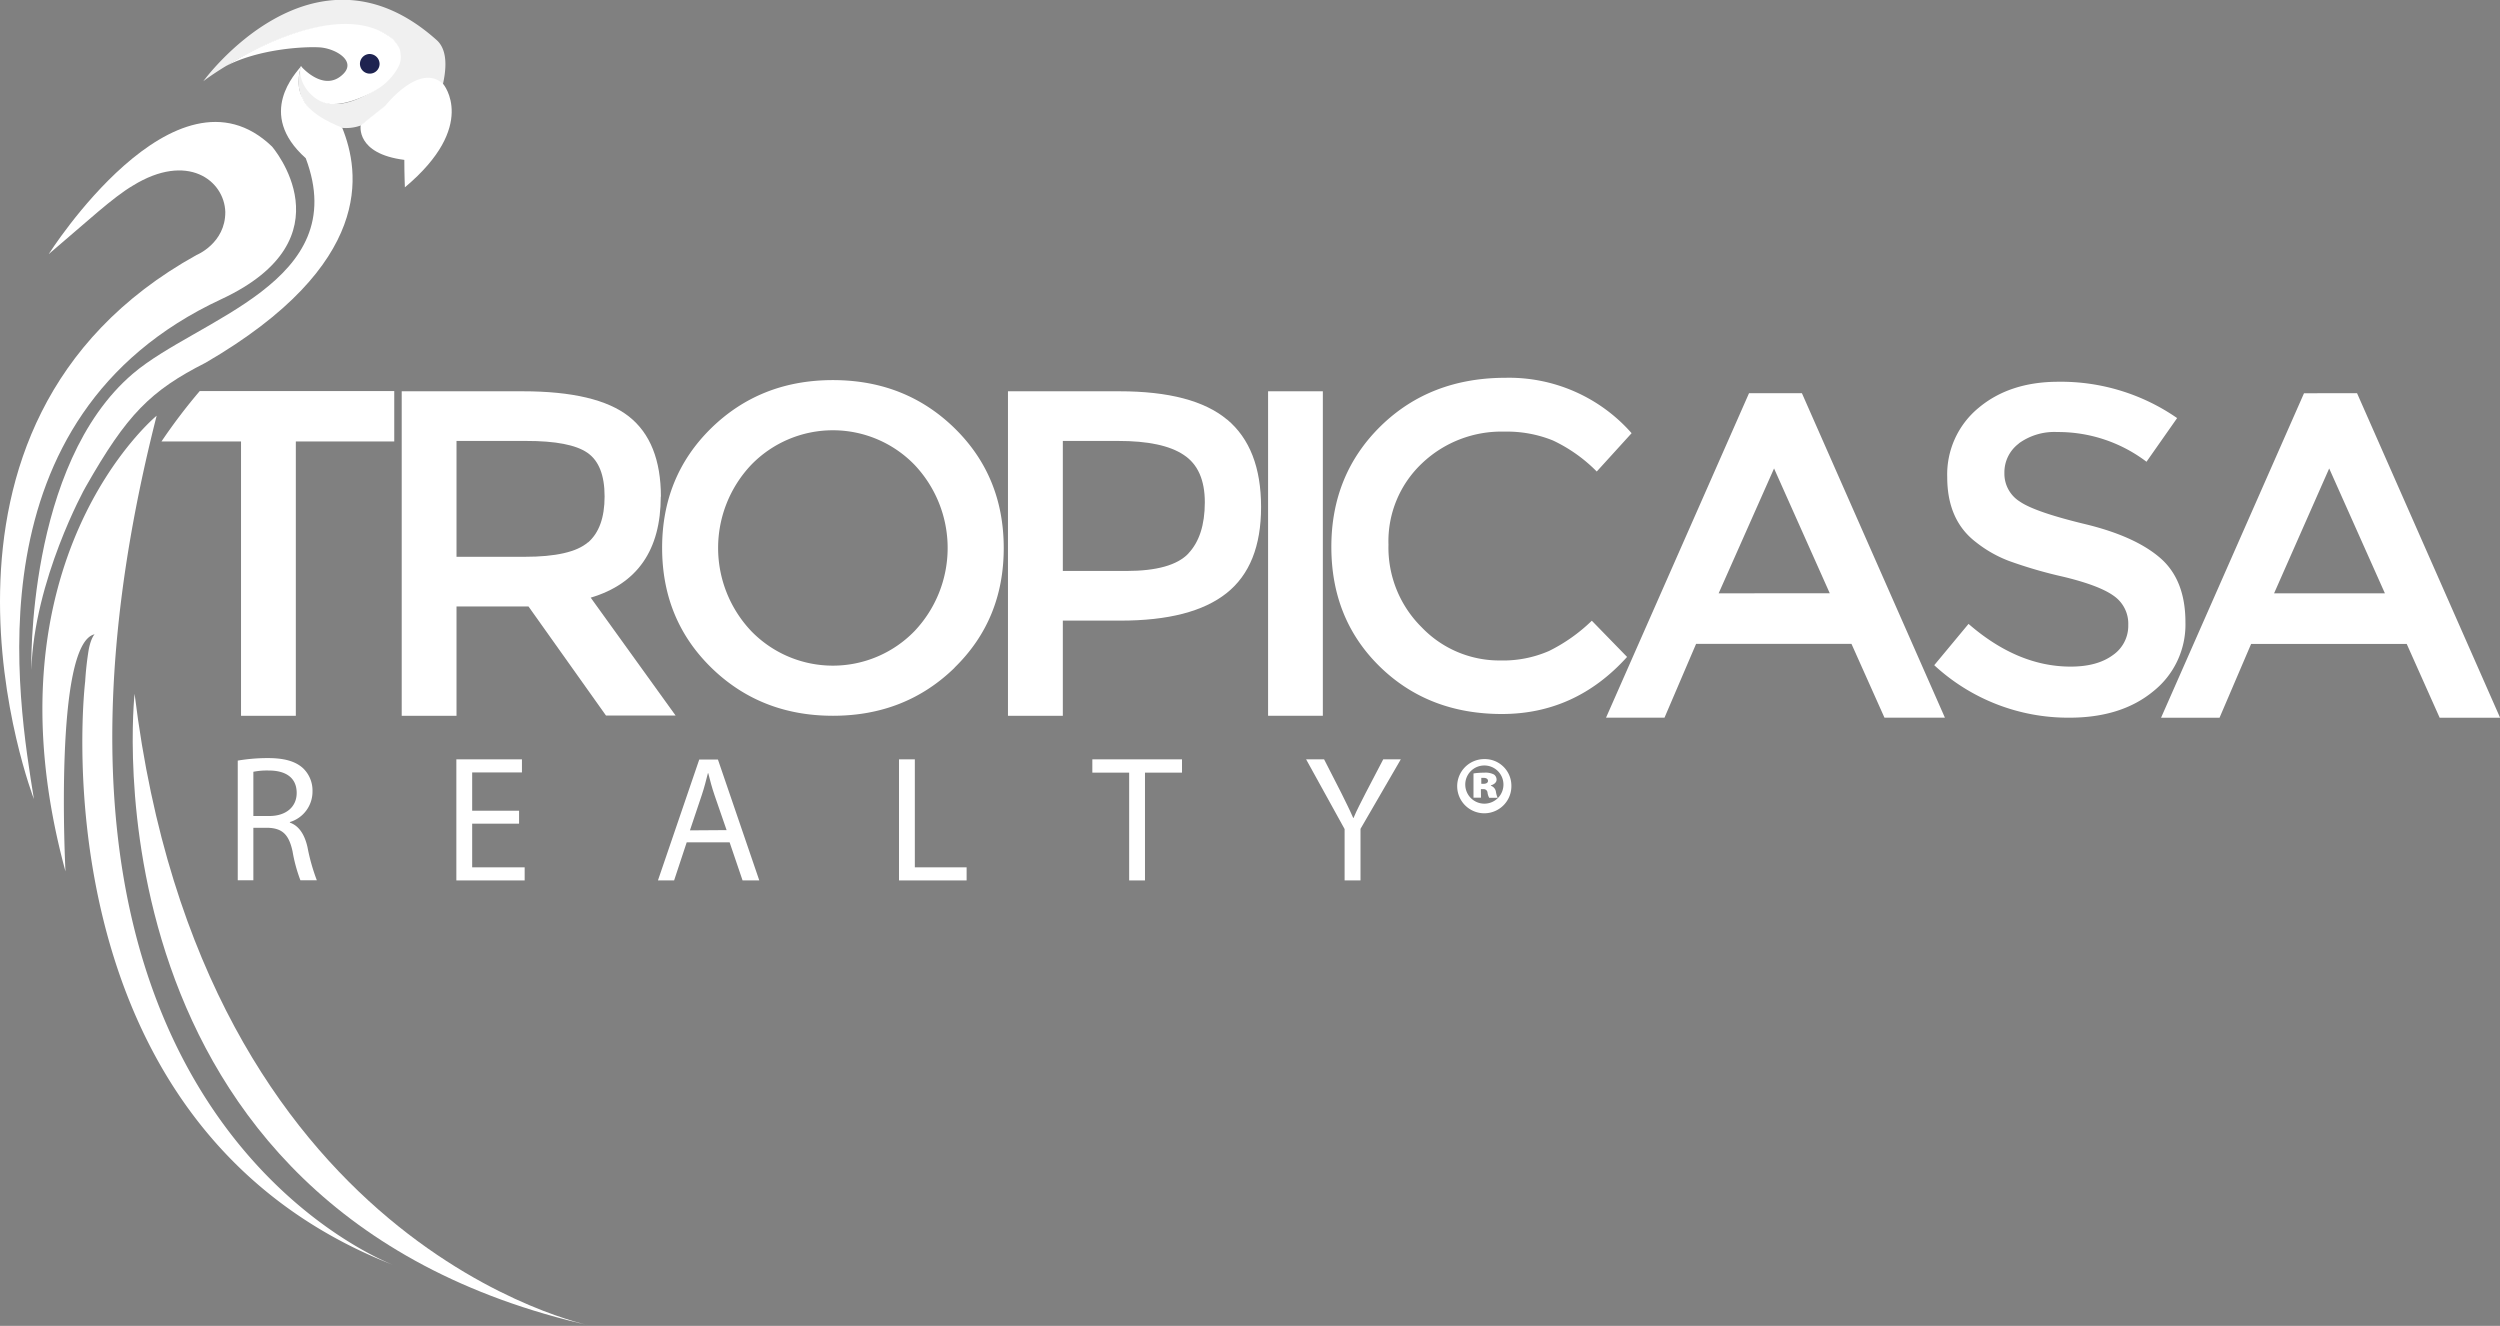
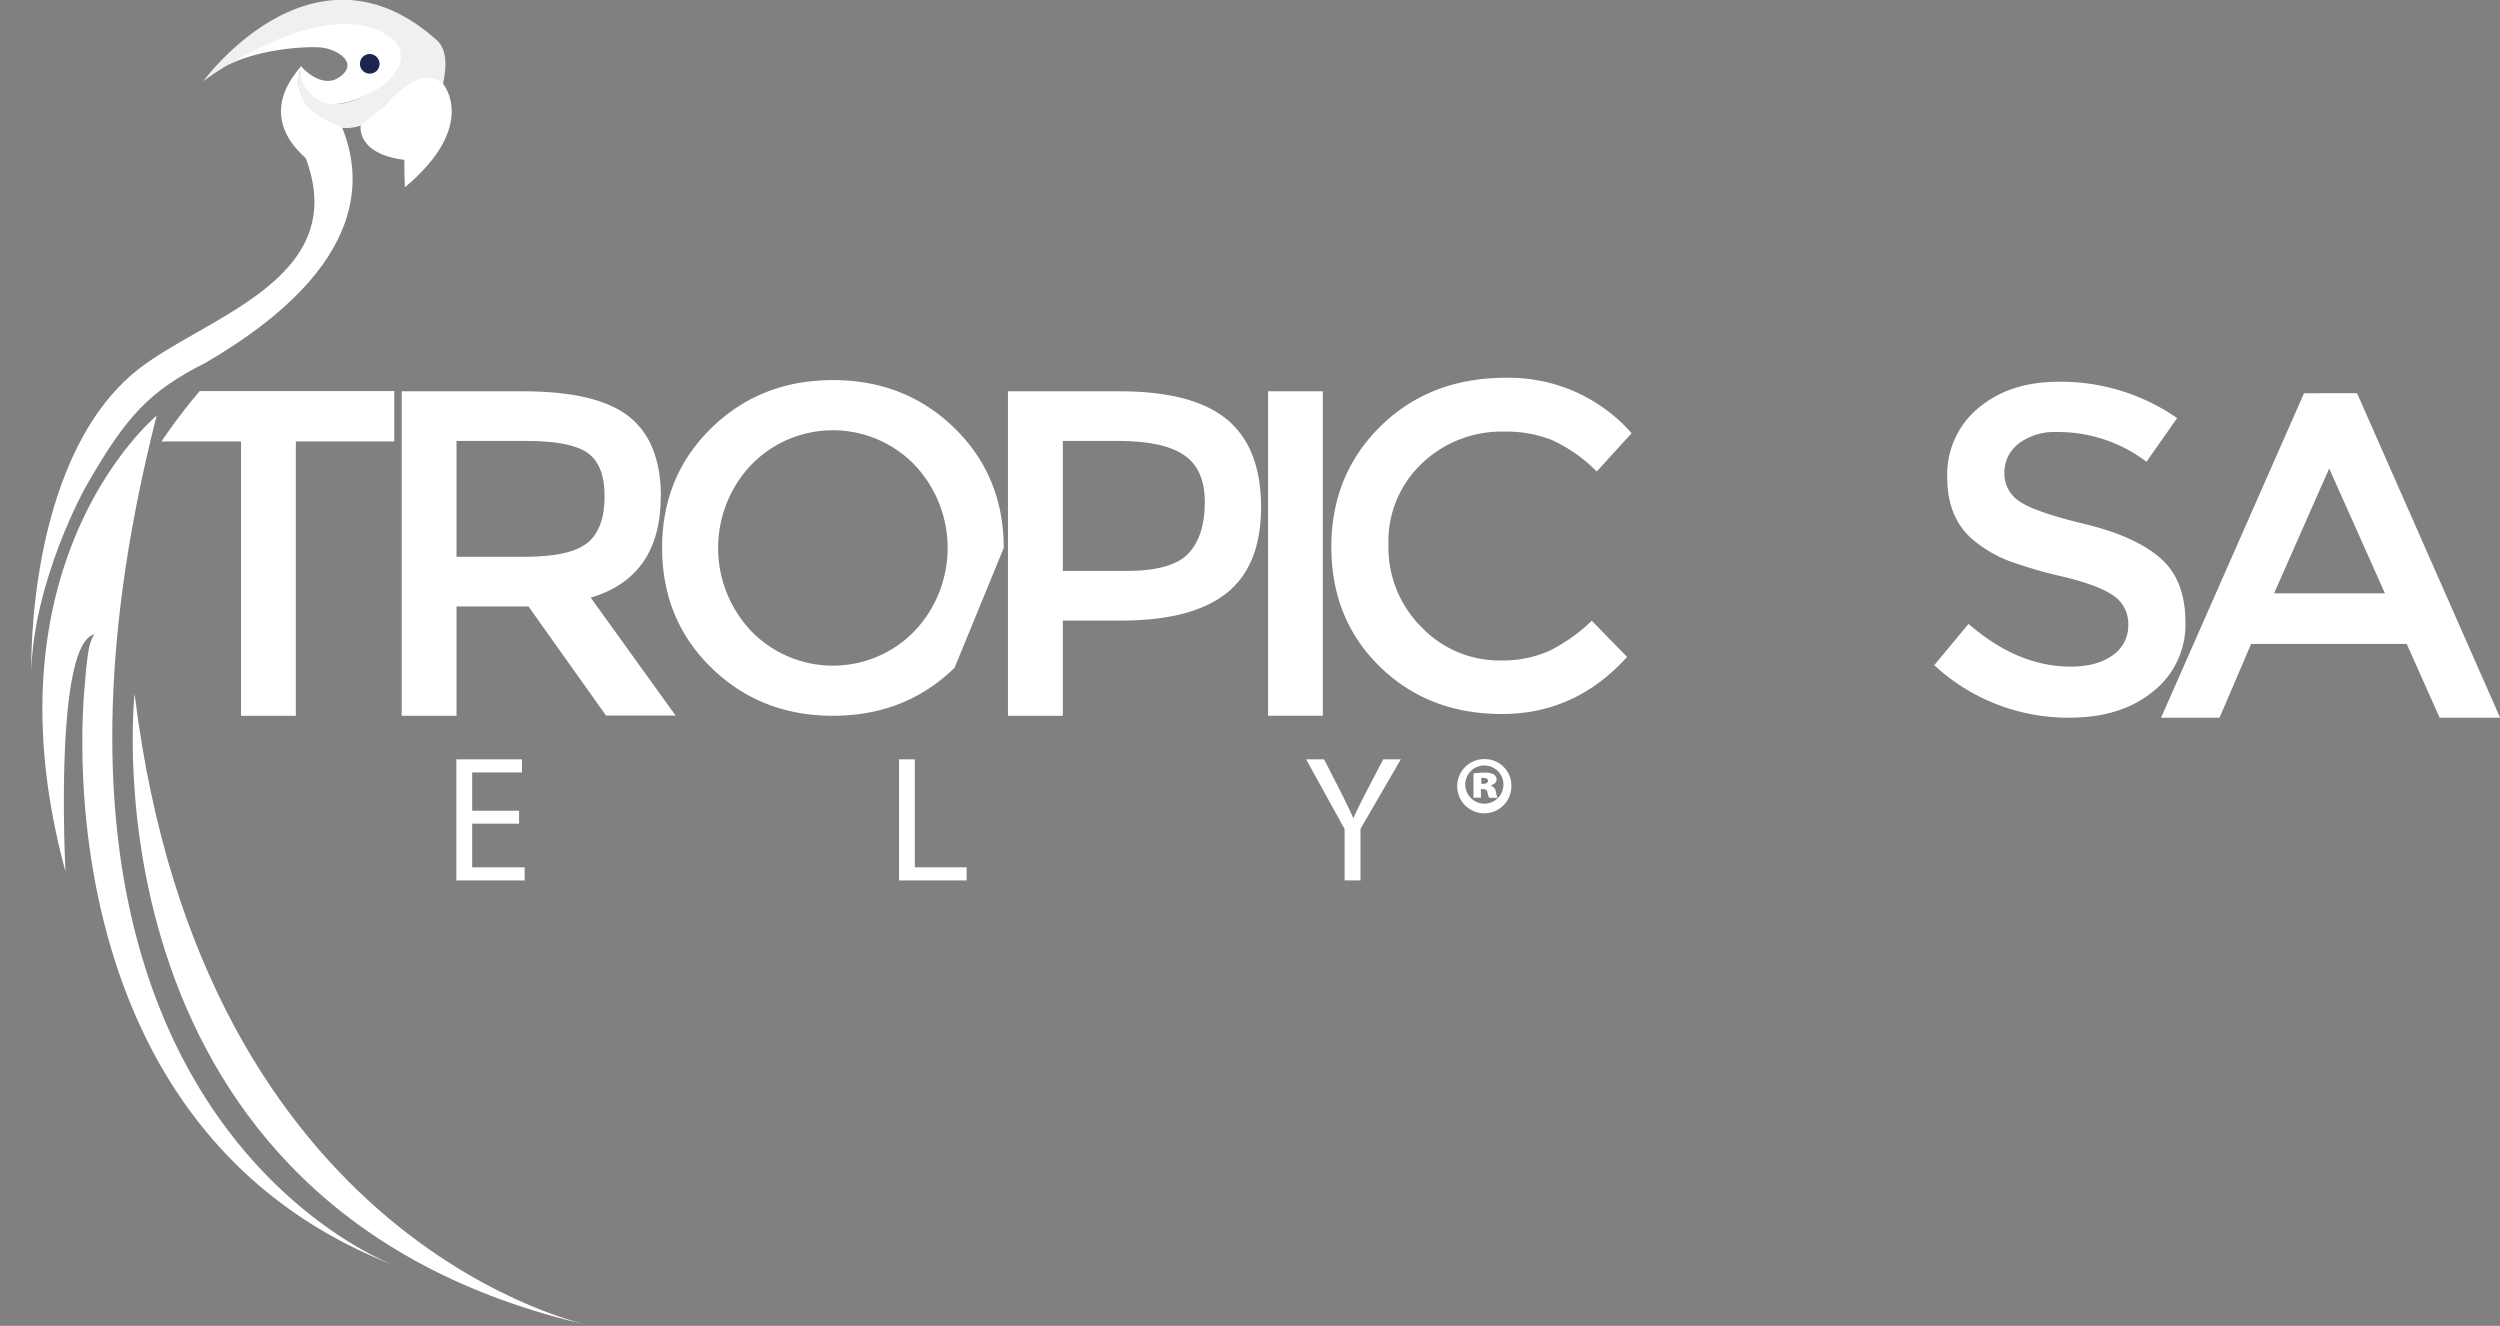
<svg xmlns="http://www.w3.org/2000/svg" id="Layer_1" data-name="Layer 1" viewBox="0 0 496.32 263.22">
  <rect x="0" y="0" width="496.32" height="263.22" fill="#808080" stroke="none" />
  <defs>
    <style>.cls-1{fill:#fff;}.cls-2{opacity:0.88;}.cls-3{fill:#1e2350;}</style>
  </defs>
-   <path class="cls-1" d="M181.52,92.24a22.58,22.58,0,0,0-32.34,0,24,24,0,0,0,0,33.09,22.58,22.58,0,0,0,32.34,0,24,24,0,0,0,0-33.09m8,40.32q-9.78,9.54-24.15,9.54t-24.15-9.54q-9.76-9.54-9.77-23.77T141.2,85q9.78-9.54,24.15-9.54T189.5,85q9.76,9.54,9.77,23.78t-9.77,23.77" />
+   <path class="cls-1" d="M181.52,92.24a22.58,22.58,0,0,0-32.34,0,24,24,0,0,0,0,33.09,22.58,22.58,0,0,0,32.34,0,24,24,0,0,0,0-33.09m8,40.32q-9.78,9.54-24.15,9.54t-24.15-9.54q-9.76-9.54-9.77-23.77T141.2,85q9.78-9.54,24.15-9.54T189.5,85q9.76,9.54,9.77,23.78" />
  <path class="cls-1" d="M400.79,88.06a7.13,7.13,0,0,0-2.86,5.85A6.51,6.51,0,0,0,401,99.58q3,2.07,12.94,4.47t14.93,6.73q5,4.34,5,12.76a16.91,16.91,0,0,1-6.37,13.69q-6.35,5.25-16.67,5.25A39.15,39.15,0,0,1,384,132.06l6.81-8.2q9.78,8.49,20.28,8.48,5.25,0,8.34-2.26a7.06,7.06,0,0,0,3.09-6,6.73,6.73,0,0,0-2.9-5.8c-1.94-1.39-5.27-2.64-10-3.78a89.29,89.29,0,0,1-10.79-3.14,24.45,24.45,0,0,1-6.54-3.72q-5.71-4.35-5.71-12.91A17.12,17.12,0,0,1,392.77,81q6.18-5.2,15.85-5.21A40.51,40.51,0,0,1,432.22,83l-6.08,8.67a29,29,0,0,0-17.7-5.9,12,12,0,0,0-7.65,2.26" />
  <path class="cls-1" d="M116.71,107.72q3.32-2.85,3.32-9.16t-3.41-8.67q-3.41-2.36-12.16-2.35H90.63v23h13.55q9.21,0,12.53-2.86m14.47-9.12q0,15.95-13.91,20.09l16.86,23.41H120.31l-15.39-21.66H90.63V142.1H79.75V77.68h24q14.75,0,21.1,5t6.36,15.95" />
  <path class="cls-1" d="M235.91,109.89q3.27-3.45,3.28-10.14T235,90.31q-4.15-2.78-13-2.77H211v25.81h12.63q9,0,12.3-3.46m7.7-26.59q6.72,5.63,6.73,17.33t-6.87,17.14q-6.87,5.45-21.06,5.44H211V142.1H200.11V77.68h22.12q14.66,0,21.38,5.62" />
  <rect class="cls-1" x="251.75" y="77.68" width="10.87" height="64.42" />
  <path class="cls-1" d="M297.86,131.12a22.77,22.77,0,0,0,9.68-1.89,33.5,33.5,0,0,0,8.48-6l7,7.19q-10.23,11.33-24.84,11.33t-24.24-9.4q-9.63-9.41-9.63-23.78t9.82-24Q283.94,75,298.92,75a32.43,32.43,0,0,1,25,11L317,93.61a30.42,30.42,0,0,0-8.71-6.17,24.35,24.35,0,0,0-9.63-1.75A22.86,22.86,0,0,0,282.29,92a21.26,21.26,0,0,0-6.64,16.13,22.27,22.27,0,0,0,6.59,16.4,21.32,21.32,0,0,0,15.62,6.59" />
  <path class="cls-1" d="M32.06,87.64H47.85V142.1H58.73V87.64H78.27v-10H39.65a112.6,112.6,0,0,0-7.59,10" />
  <path class="cls-1" d="M28.42,77.68h-.1v.13a1.13,1.13,0,0,1,.1-.13" />
-   <path class="cls-1" d="M50.3,162h3.18c3.31,0,5.42-1.82,5.42-4.57,0-3.1-2.25-4.46-5.53-4.46a13.82,13.82,0,0,0-3.07.25Zm-3.1-11a35.57,35.57,0,0,1,5.95-.5c3.32,0,5.5.64,7,2a6.13,6.13,0,0,1,1.89,4.6,6.31,6.31,0,0,1-4.49,6.1v.11c1.81.64,2.92,2.36,3.49,4.85a38.74,38.74,0,0,0,1.86,6.6H59.64a30.44,30.44,0,0,1-1.56-5.74c-.72-3.32-2-4.57-4.85-4.68H50.3v10.42H47.2Z" />
  <polygon class="cls-1" points="103.05 163.52 93.74 163.52 93.74 172.19 104.16 172.19 104.16 174.79 90.6 174.79 90.6 150.75 103.62 150.75 103.62 153.35 93.74 153.35 93.74 160.95 103.05 160.95 103.05 163.52" />
-   <path class="cls-1" d="M144.25,164.8l-2.39-6.92c-.54-1.57-.9-3-1.25-4.38h-.07c-.36,1.39-.72,2.88-1.22,4.35l-2.35,7Zm-7.92,2.43-2.5,7.56h-3.21l8.2-24h3.71l8.21,24h-3.32l-2.57-7.56Z" />
  <polygon class="cls-1" points="178.48 150.75 181.62 150.75 181.62 172.19 191.9 172.19 191.9 174.79 178.48 174.79 178.48 150.75" />
-   <polygon class="cls-1" points="224.17 153.39 216.86 153.39 216.86 150.75 234.66 150.75 234.66 153.39 227.31 153.39 227.31 174.79 224.17 174.79 224.17 153.39" />
  <path class="cls-1" d="M266.94,174.79v-10.2l-7.64-13.84h3.57l3.39,6.63c.89,1.82,1.64,3.28,2.39,5h.07c.64-1.57,1.5-3.14,2.43-5l3.46-6.63h3.49l-8,13.8v10.24Z" />
-   <path class="cls-1" d="M363.26,117.78,352.2,93l-11,24.79Zm-5.53-39.72,28.39,64.42h-12l-6.55-14.65H336.72l-6.27,14.65H318.84l28.39-64.42Z" />
  <path class="cls-1" d="M462.41,93l11.06,24.79h-22Zm-5-14.93-28.38,64.42h11.61l6.27-14.65H477.8l6.54,14.65h12L467.94,78.06Z" />
  <g class="cls-2">
    <path class="cls-1" d="M86.74,8c-24.52-22-46.38,8.13-46.38,8.13C45,12.59,58.73,4.48,68.86,5c13.64.64,13.41,9.54,2.65,14.42s-11.7-6.28-11.7-6.28c-2.85,8.64,6.71,12,6.71,12a8.65,8.65,0,0,0,5.09-.22c2-1.25,11-8.94,12-9a4.67,4.67,0,0,1,1.39-.2,4.23,4.23,0,0,1,2.92,1.06C88.54,14,89,10.09,86.74,8" />
  </g>
  <path class="cls-1" d="M44.89,13.1S66.75-1.31,78,7.75c1.74,1.94,1.43,2.63,1.56,3.31A4.15,4.15,0,0,1,79,13.44a11.55,11.55,0,0,1-4,4.2c-2.35,1.53-6.11,3-8.54,3-3.71.4-7.63-4-6.72-7.51,0,0,4.58,5.41,8.43,1.53,2.6-2.62-1.65-5.09-4.79-5.26s-12,.31-18.56,3.73" />
  <path class="cls-1" d="M88,16.69C83.33,12.26,76.48,21,76.48,21l-4.87,3.86s-1.06,5.65,8.66,6.88c0,2.77.11,5.45.11,5.45C95,24.94,88,16.69,88,16.69" />
  <path class="cls-1" d="M67.93,25.34h0S61.39,23,60.1,19.53c0-.05-.05-.08-.07-.13-1.55-2.83-.22-6.3-.22-6.3-1,1.35-9.06,9.43.89,18.31C70,56.09,39.19,63.27,26.4,74.17,5.17,92.25,6.22,133,6.22,133,6.78,115.16,16.79,97,17,96.68,25.21,82.24,29.87,77.57,40.84,72,74.48,52.42,71.48,34.13,67.93,25.34" />
-   <path class="cls-1" d="M44.73,42.09c-.19-6.3-7.53-11.91-18.34-5.25-4,2.36-9,7.06-16.72,13.61,0,0,25.17-39.81,44.33-21.36,0,0,15.81,18.26-10.07,30.31C-6.42,82.84,3.66,139.31,6.73,158.63c0,0-28.65-74.19,32.28-108,0,0,5.74-2.32,5.72-8.54" />
  <path class="cls-1" d="M31.1,82.53S-3.82,111.26,13,173c0,0-2.37-45.25,5.79-47.08,0,0-.69.61-1.17,3a62.56,62.56,0,0,0-.71,6.36S6.21,223,78,251.11C73.68,249.32-3.25,217.56,31.1,82.53" />
  <path class="cls-1" d="M26.72,137.74S15.4,240.28,117.37,263.22c0,0-77.15-15.22-90.65-125.48" />
  <path class="cls-3" d="M75.36,12.72a1.95,1.95,0,1,1-2-2,2,2,0,0,1,2,2" />
  <path class="cls-1" d="M300.05,155.91a5.38,5.38,0,1,1-5.37-5.21A5.27,5.27,0,0,1,300.05,155.91Zm-9.15,0a3.79,3.79,0,1,0,3.75-3.94A3.78,3.78,0,0,0,290.9,155.94Zm3.12,2.45h-1.49v-4.81a13.41,13.41,0,0,1,2.12-.15,3.64,3.64,0,0,1,1.94.36,1.23,1.23,0,0,1,.52,1.06c0,.48-.46.91-1.12,1.09V156a1.48,1.48,0,0,1,1,1.24,5,5,0,0,0,.33,1.15h-1.67a2.88,2.88,0,0,1-.33-1,.75.75,0,0,0-.82-.72H294Zm.06-2.75h.42c.55,0,.91-.21.91-.58s-.33-.6-.85-.6c-.18,0-.36,0-.48,0Z" />
</svg>